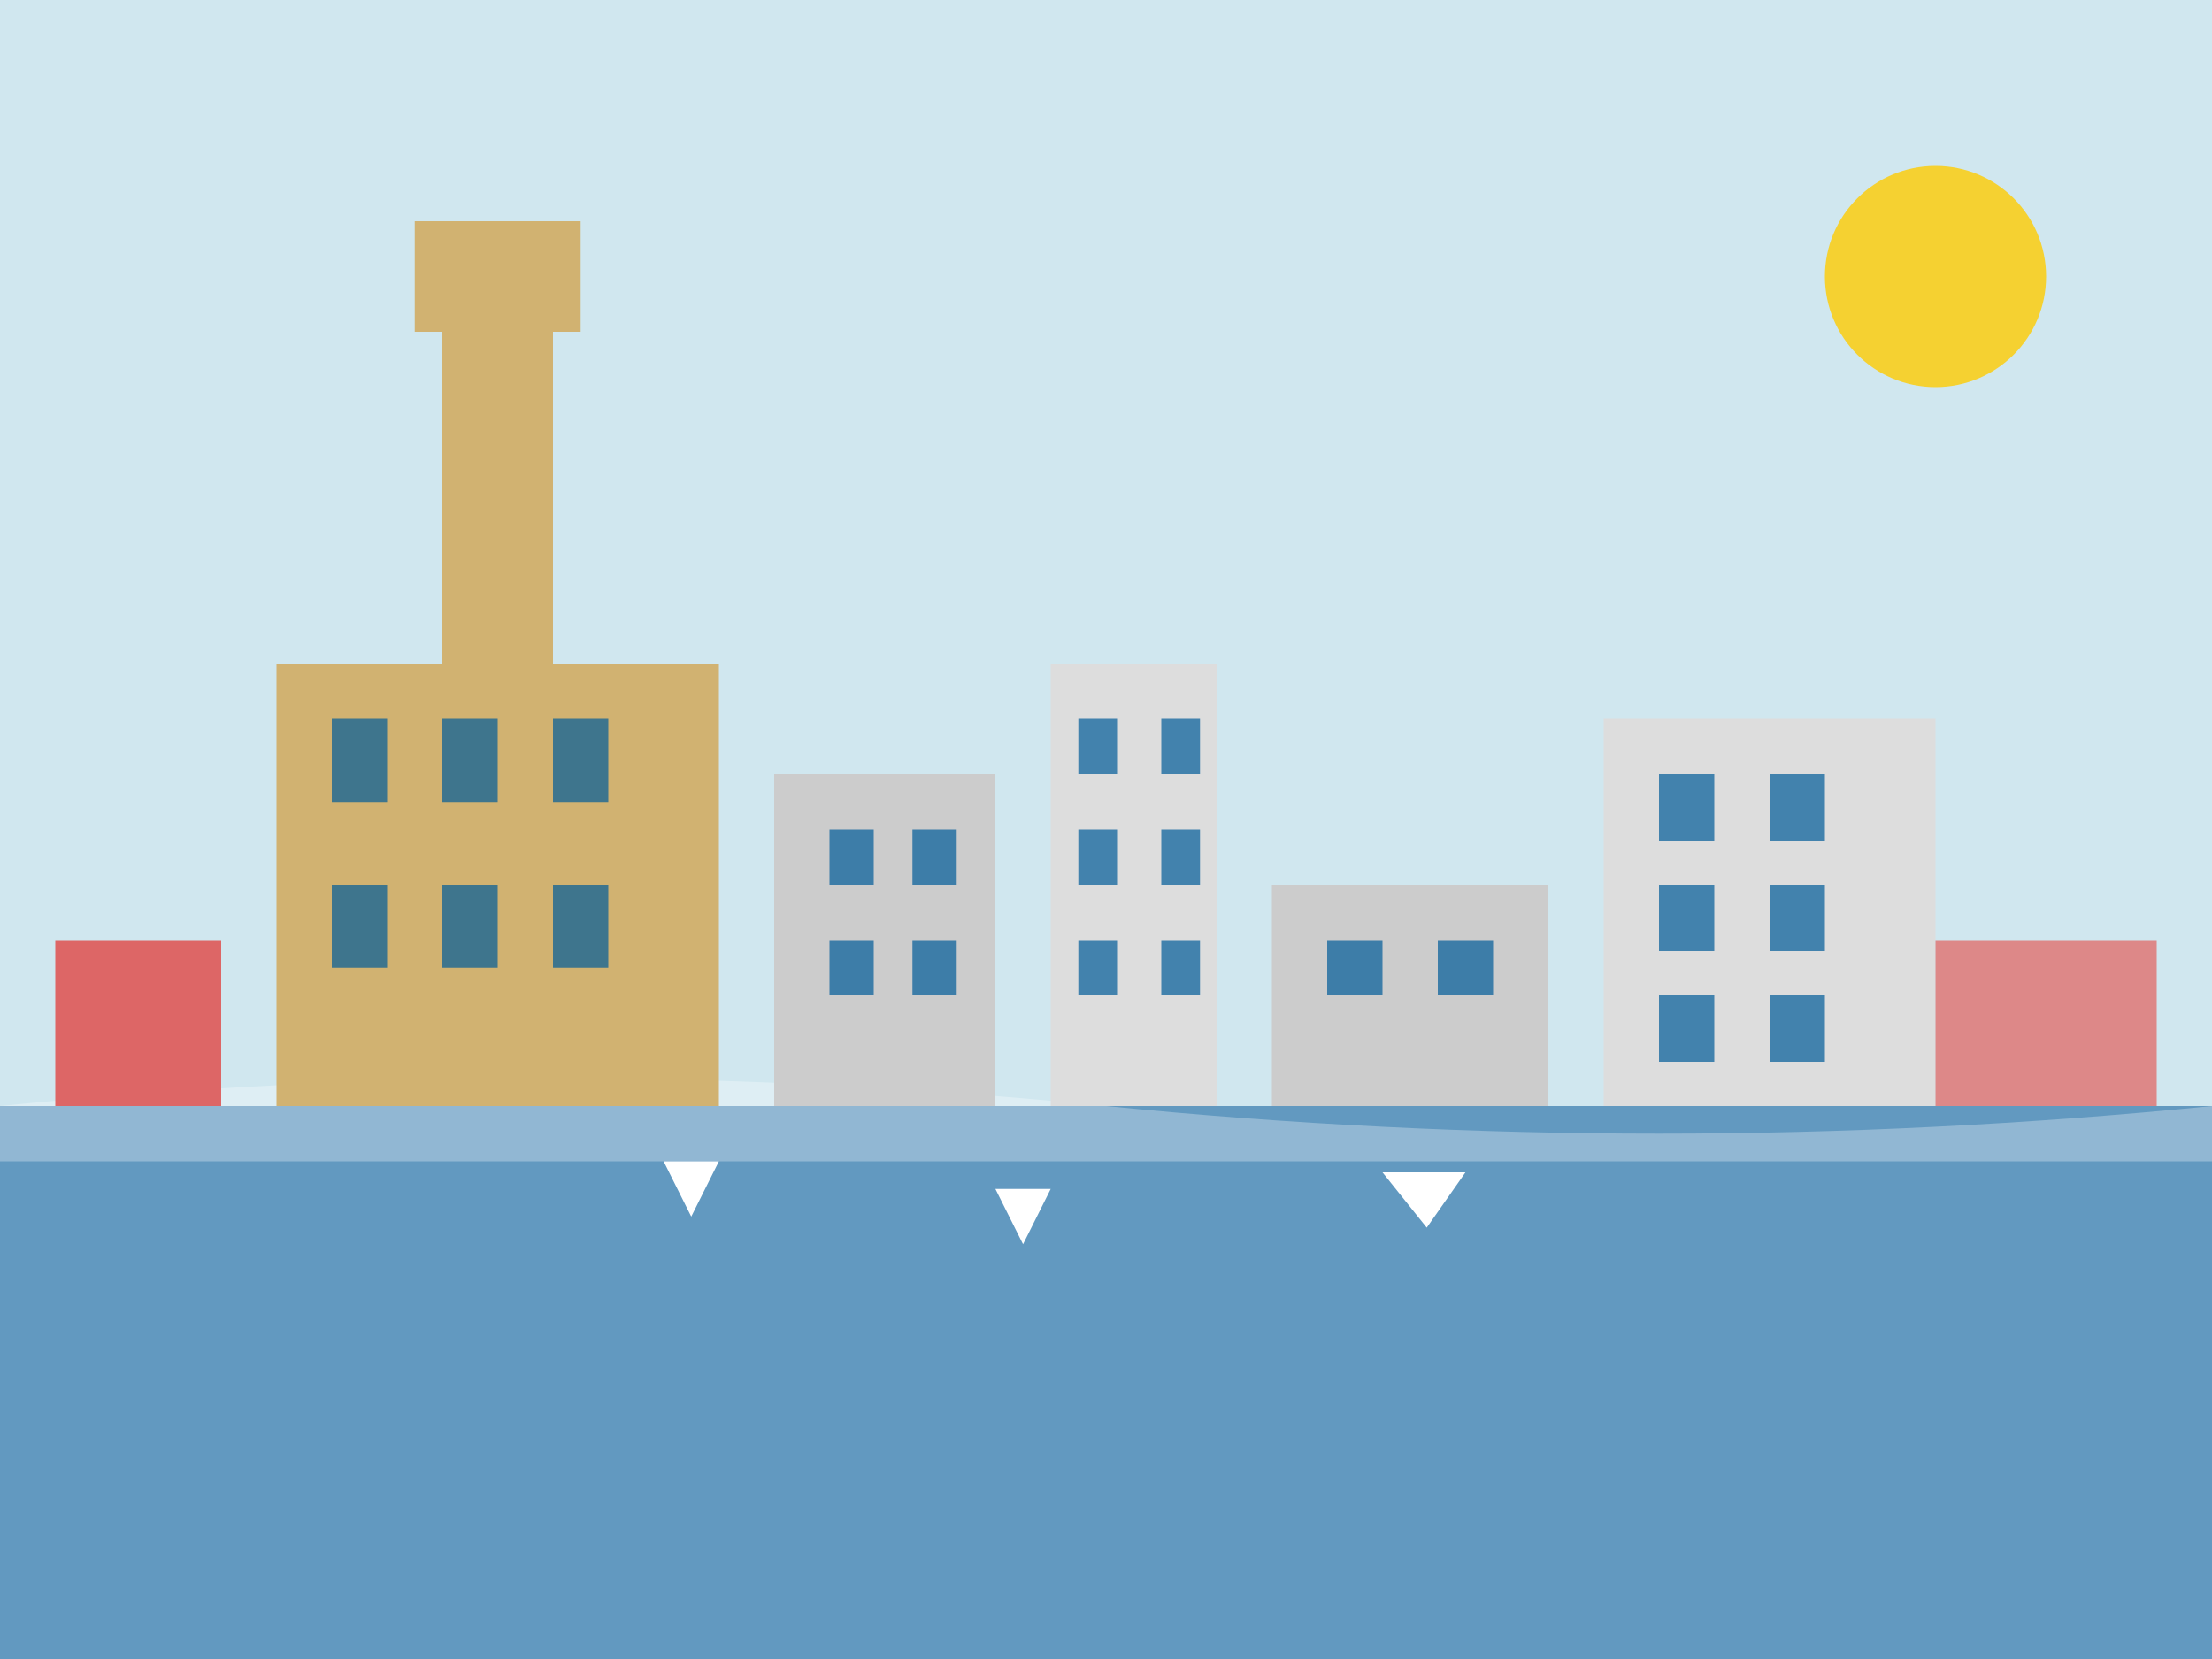
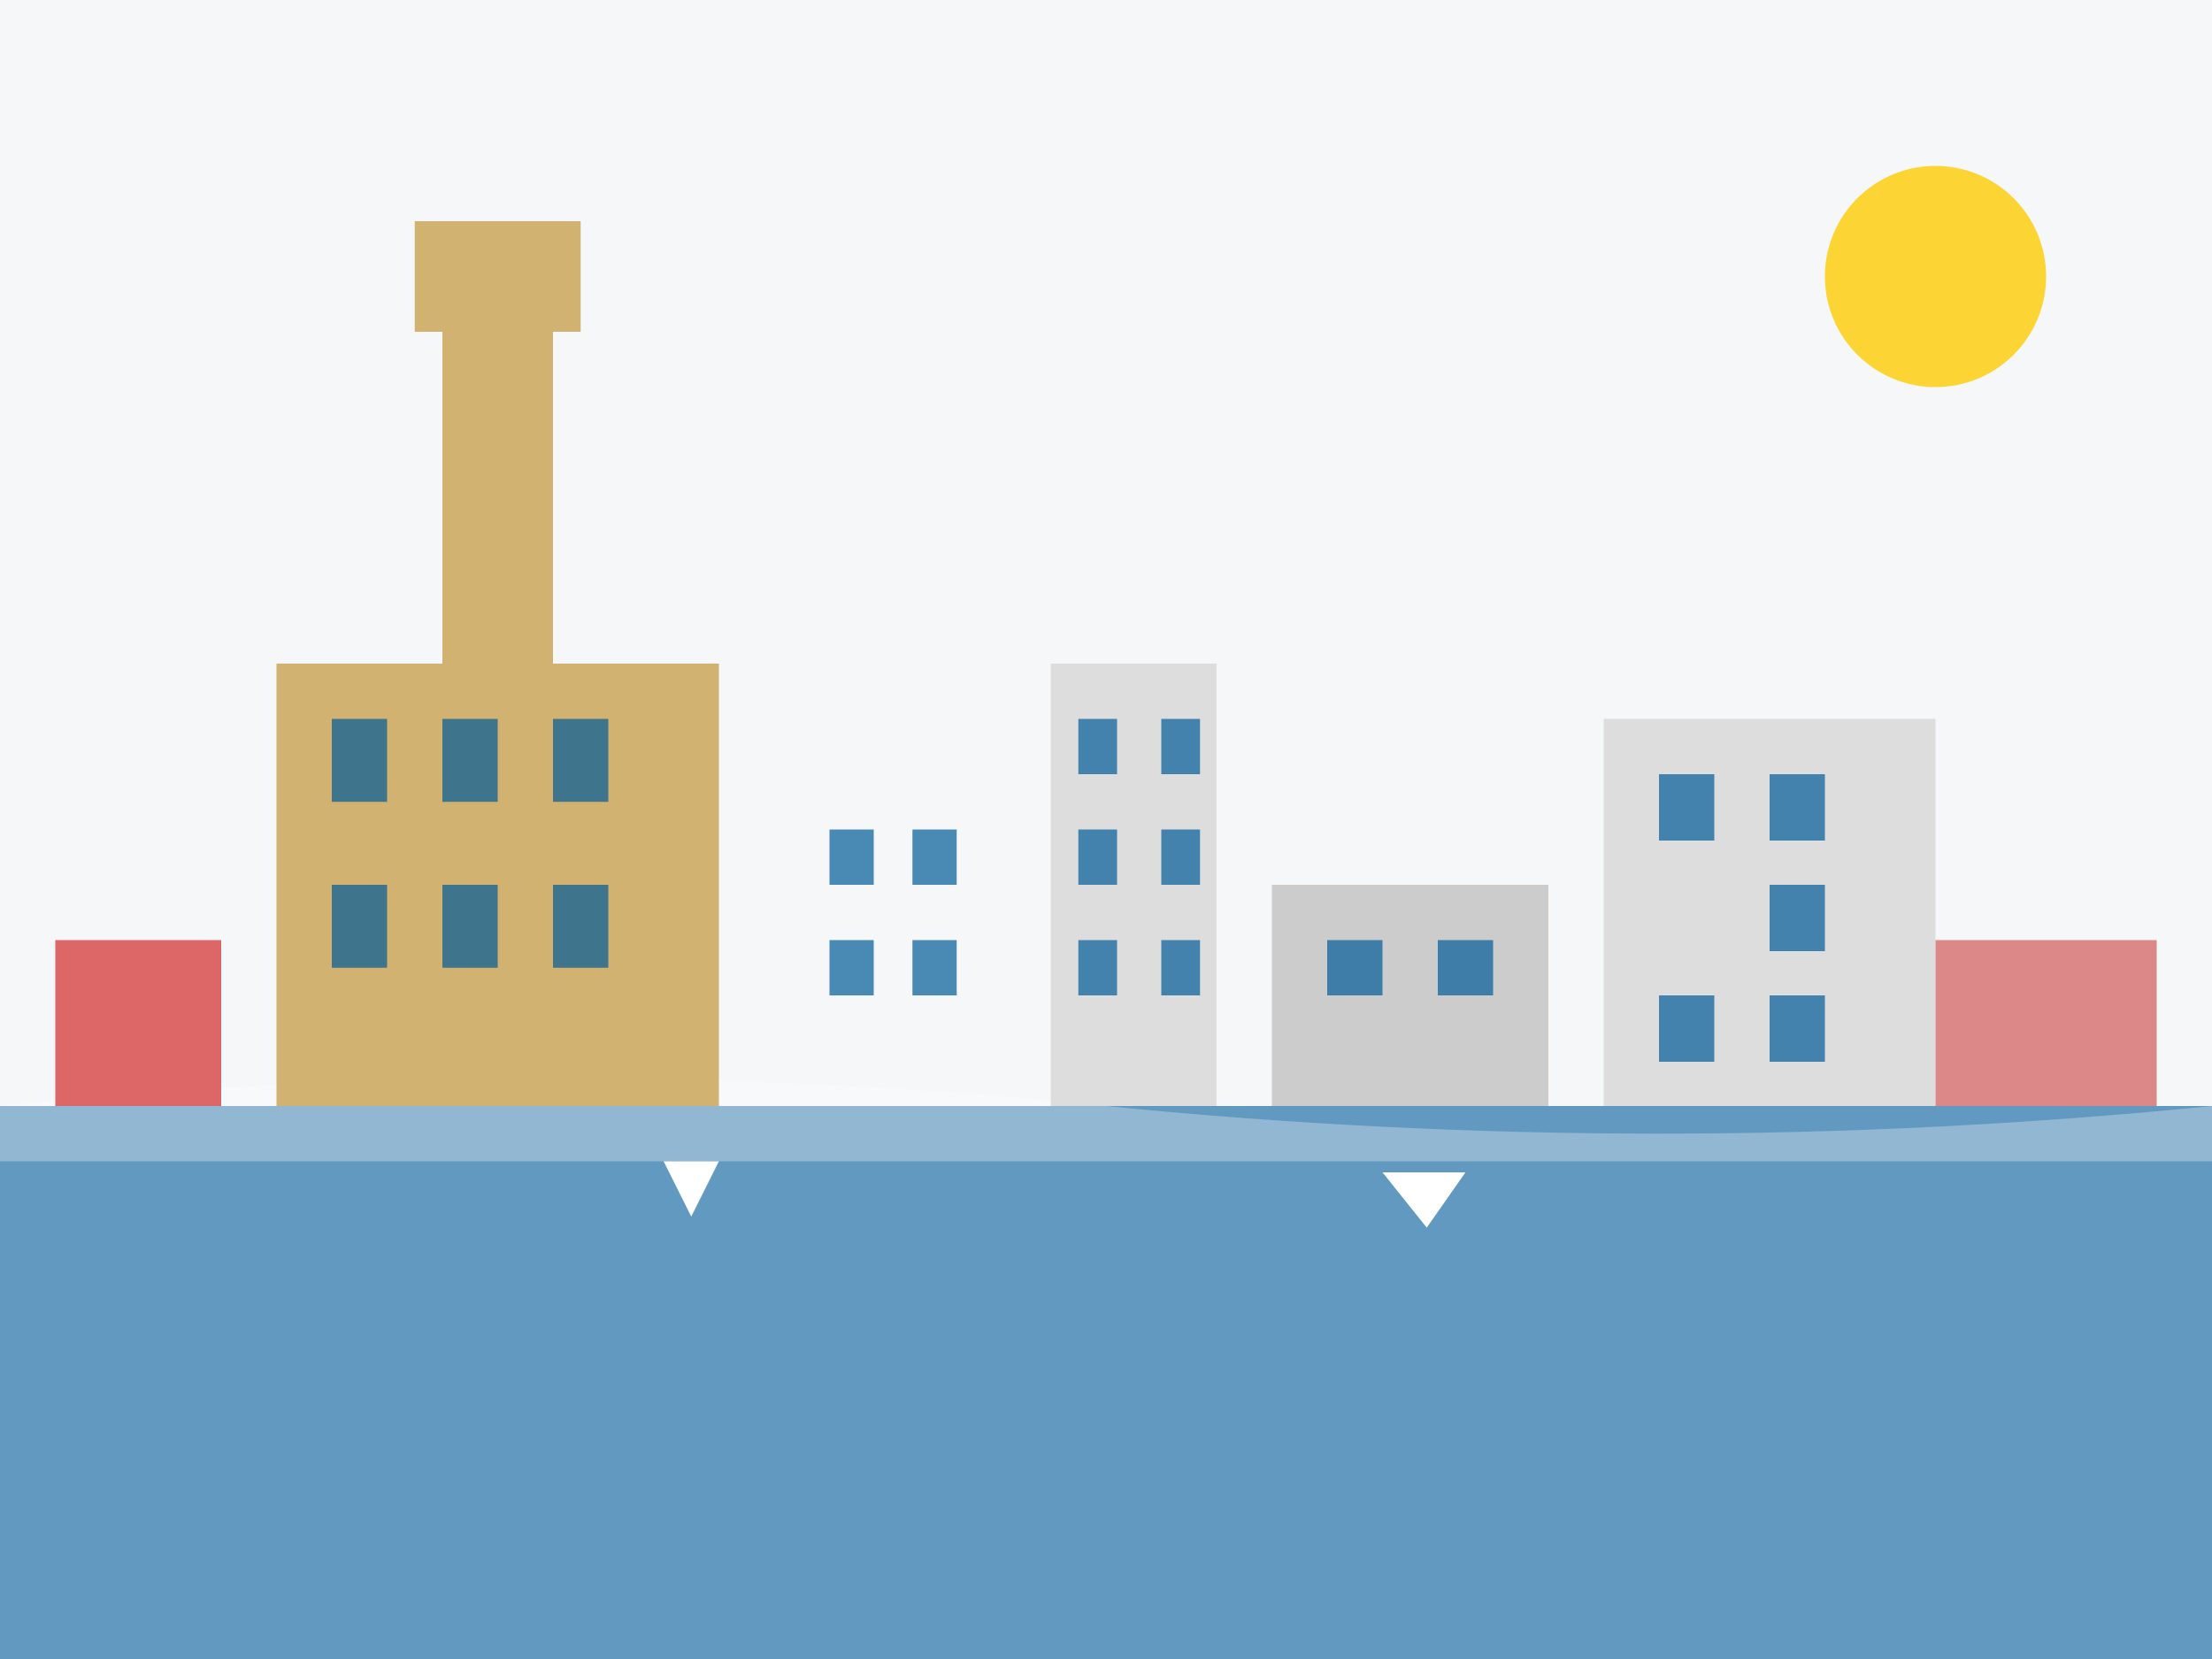
<svg xmlns="http://www.w3.org/2000/svg" viewBox="0 0 400 300" width="400" height="300">
  <rect width="400" height="300" fill="#f5f7f9" />
-   <rect width="400" height="200" fill="#ADD8E6" opacity="0.5" />
  <rect y="200" width="400" height="100" fill="#005B99" opacity="0.6" />
  <path d="M0,200 Q100,190 200,200 Q300,210 400,200 L400,210 L0,210 Z" fill="#FFFFFF" opacity="0.3" />
  <rect x="50" y="120" width="80" height="80" fill="#D1B271" />
  <rect x="80" y="60" width="20" height="60" fill="#D1B271" />
  <rect x="75" y="40" width="30" height="20" fill="#D1B271" />
-   <rect x="140" y="140" width="40" height="60" fill="#CCCCCC" />
  <rect x="190" y="120" width="30" height="80" fill="#DDDDDD" />
  <rect x="230" y="160" width="50" height="40" fill="#CCCCCC" />
  <rect x="290" y="130" width="60" height="70" fill="#DDDDDD" />
  <rect x="10" y="170" width="30" height="30" fill="#DD6666" />
  <rect x="350" y="170" width="40" height="30" fill="#DD8888" />
  <g fill="#005B99" opacity="0.7">
    <rect x="60" y="130" width="10" height="15" />
    <rect x="80" y="130" width="10" height="15" />
    <rect x="100" y="130" width="10" height="15" />
    <rect x="60" y="160" width="10" height="15" />
    <rect x="80" y="160" width="10" height="15" />
    <rect x="100" y="160" width="10" height="15" />
    <rect x="150" y="150" width="8" height="10" />
    <rect x="165" y="150" width="8" height="10" />
    <rect x="150" y="170" width="8" height="10" />
    <rect x="165" y="170" width="8" height="10" />
    <rect x="195" y="130" width="7" height="10" />
    <rect x="210" y="130" width="7" height="10" />
    <rect x="195" y="150" width="7" height="10" />
    <rect x="210" y="150" width="7" height="10" />
    <rect x="195" y="170" width="7" height="10" />
    <rect x="210" y="170" width="7" height="10" />
    <rect x="240" y="170" width="10" height="10" />
    <rect x="260" y="170" width="10" height="10" />
    <rect x="300" y="140" width="10" height="12" />
    <rect x="320" y="140" width="10" height="12" />
-     <rect x="300" y="160" width="10" height="12" />
    <rect x="320" y="160" width="10" height="12" />
    <rect x="300" y="180" width="10" height="12" />
    <rect x="320" y="180" width="10" height="12" />
  </g>
  <path d="M120,210 L130,210 L125,220 Z" fill="#FFFFFF" />
-   <path d="M180,215 L190,215 L185,225 Z" fill="#FFFFFF" />
+   <path d="M180,215 L185,225 Z" fill="#FFFFFF" />
  <path d="M250,212 L265,212 L258,222 Z" fill="#FFFFFF" />
  <circle cx="350" cy="50" r="20" fill="#FECC02" opacity="0.8" />
</svg>